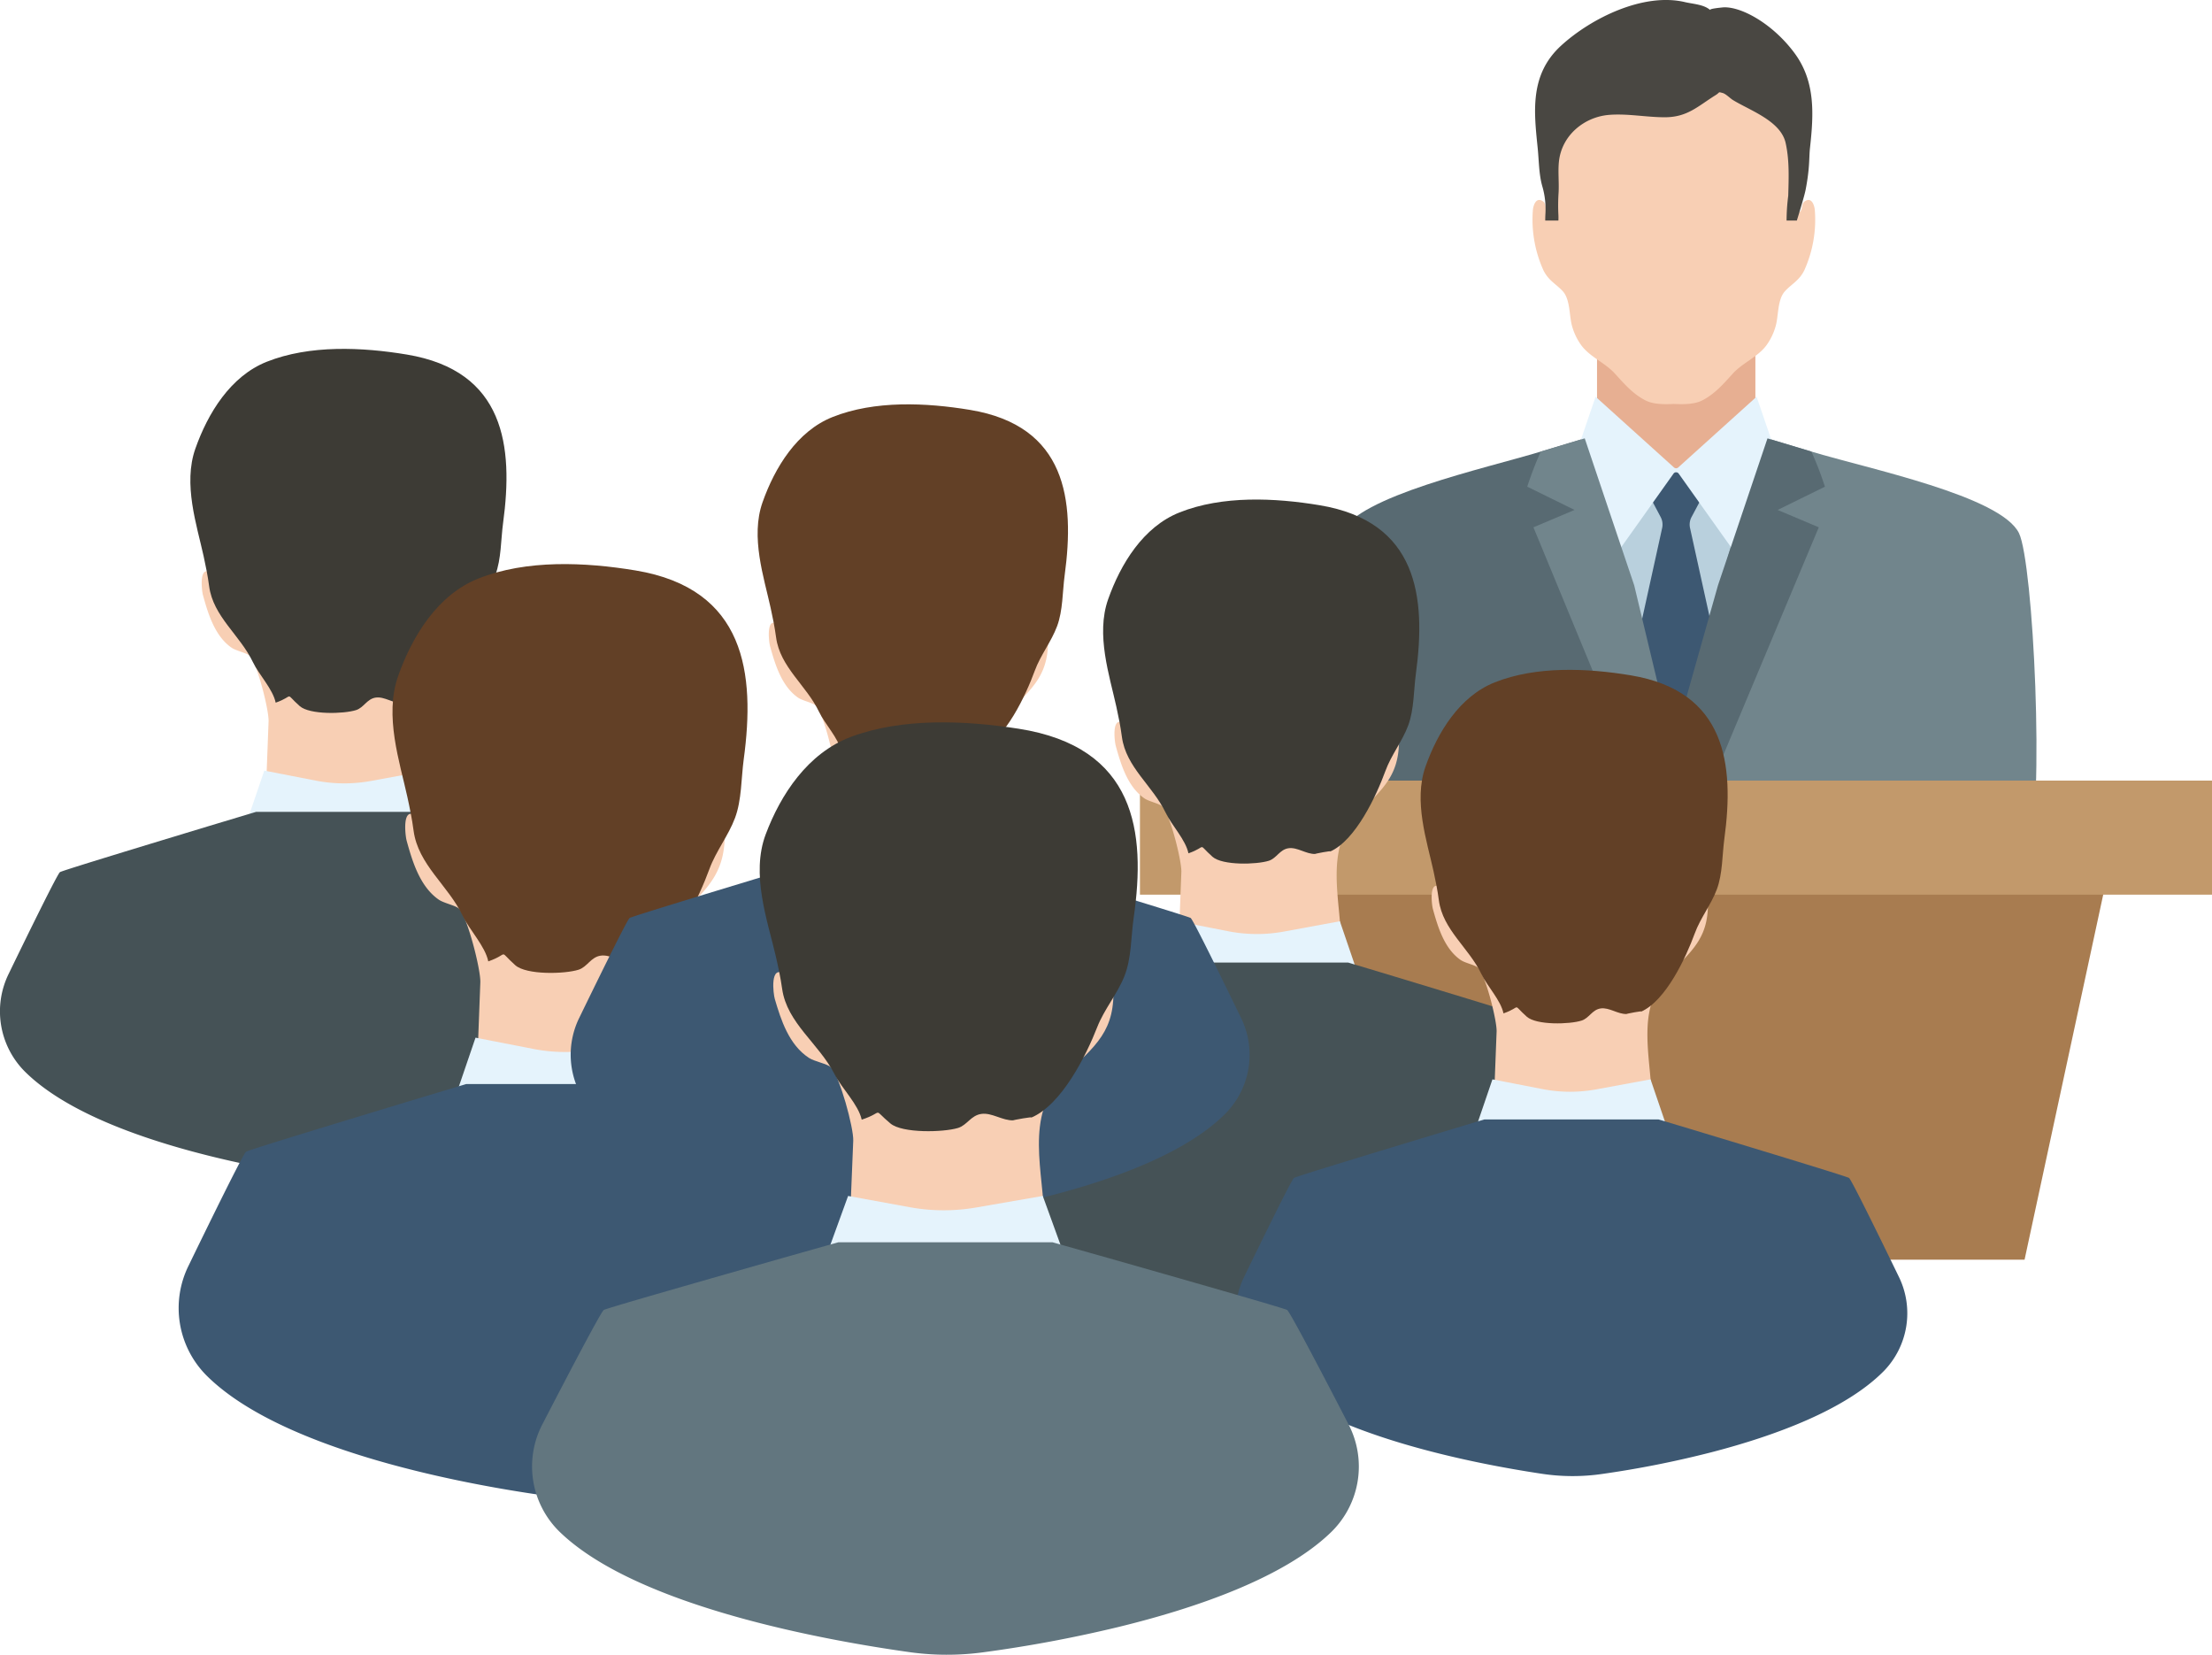
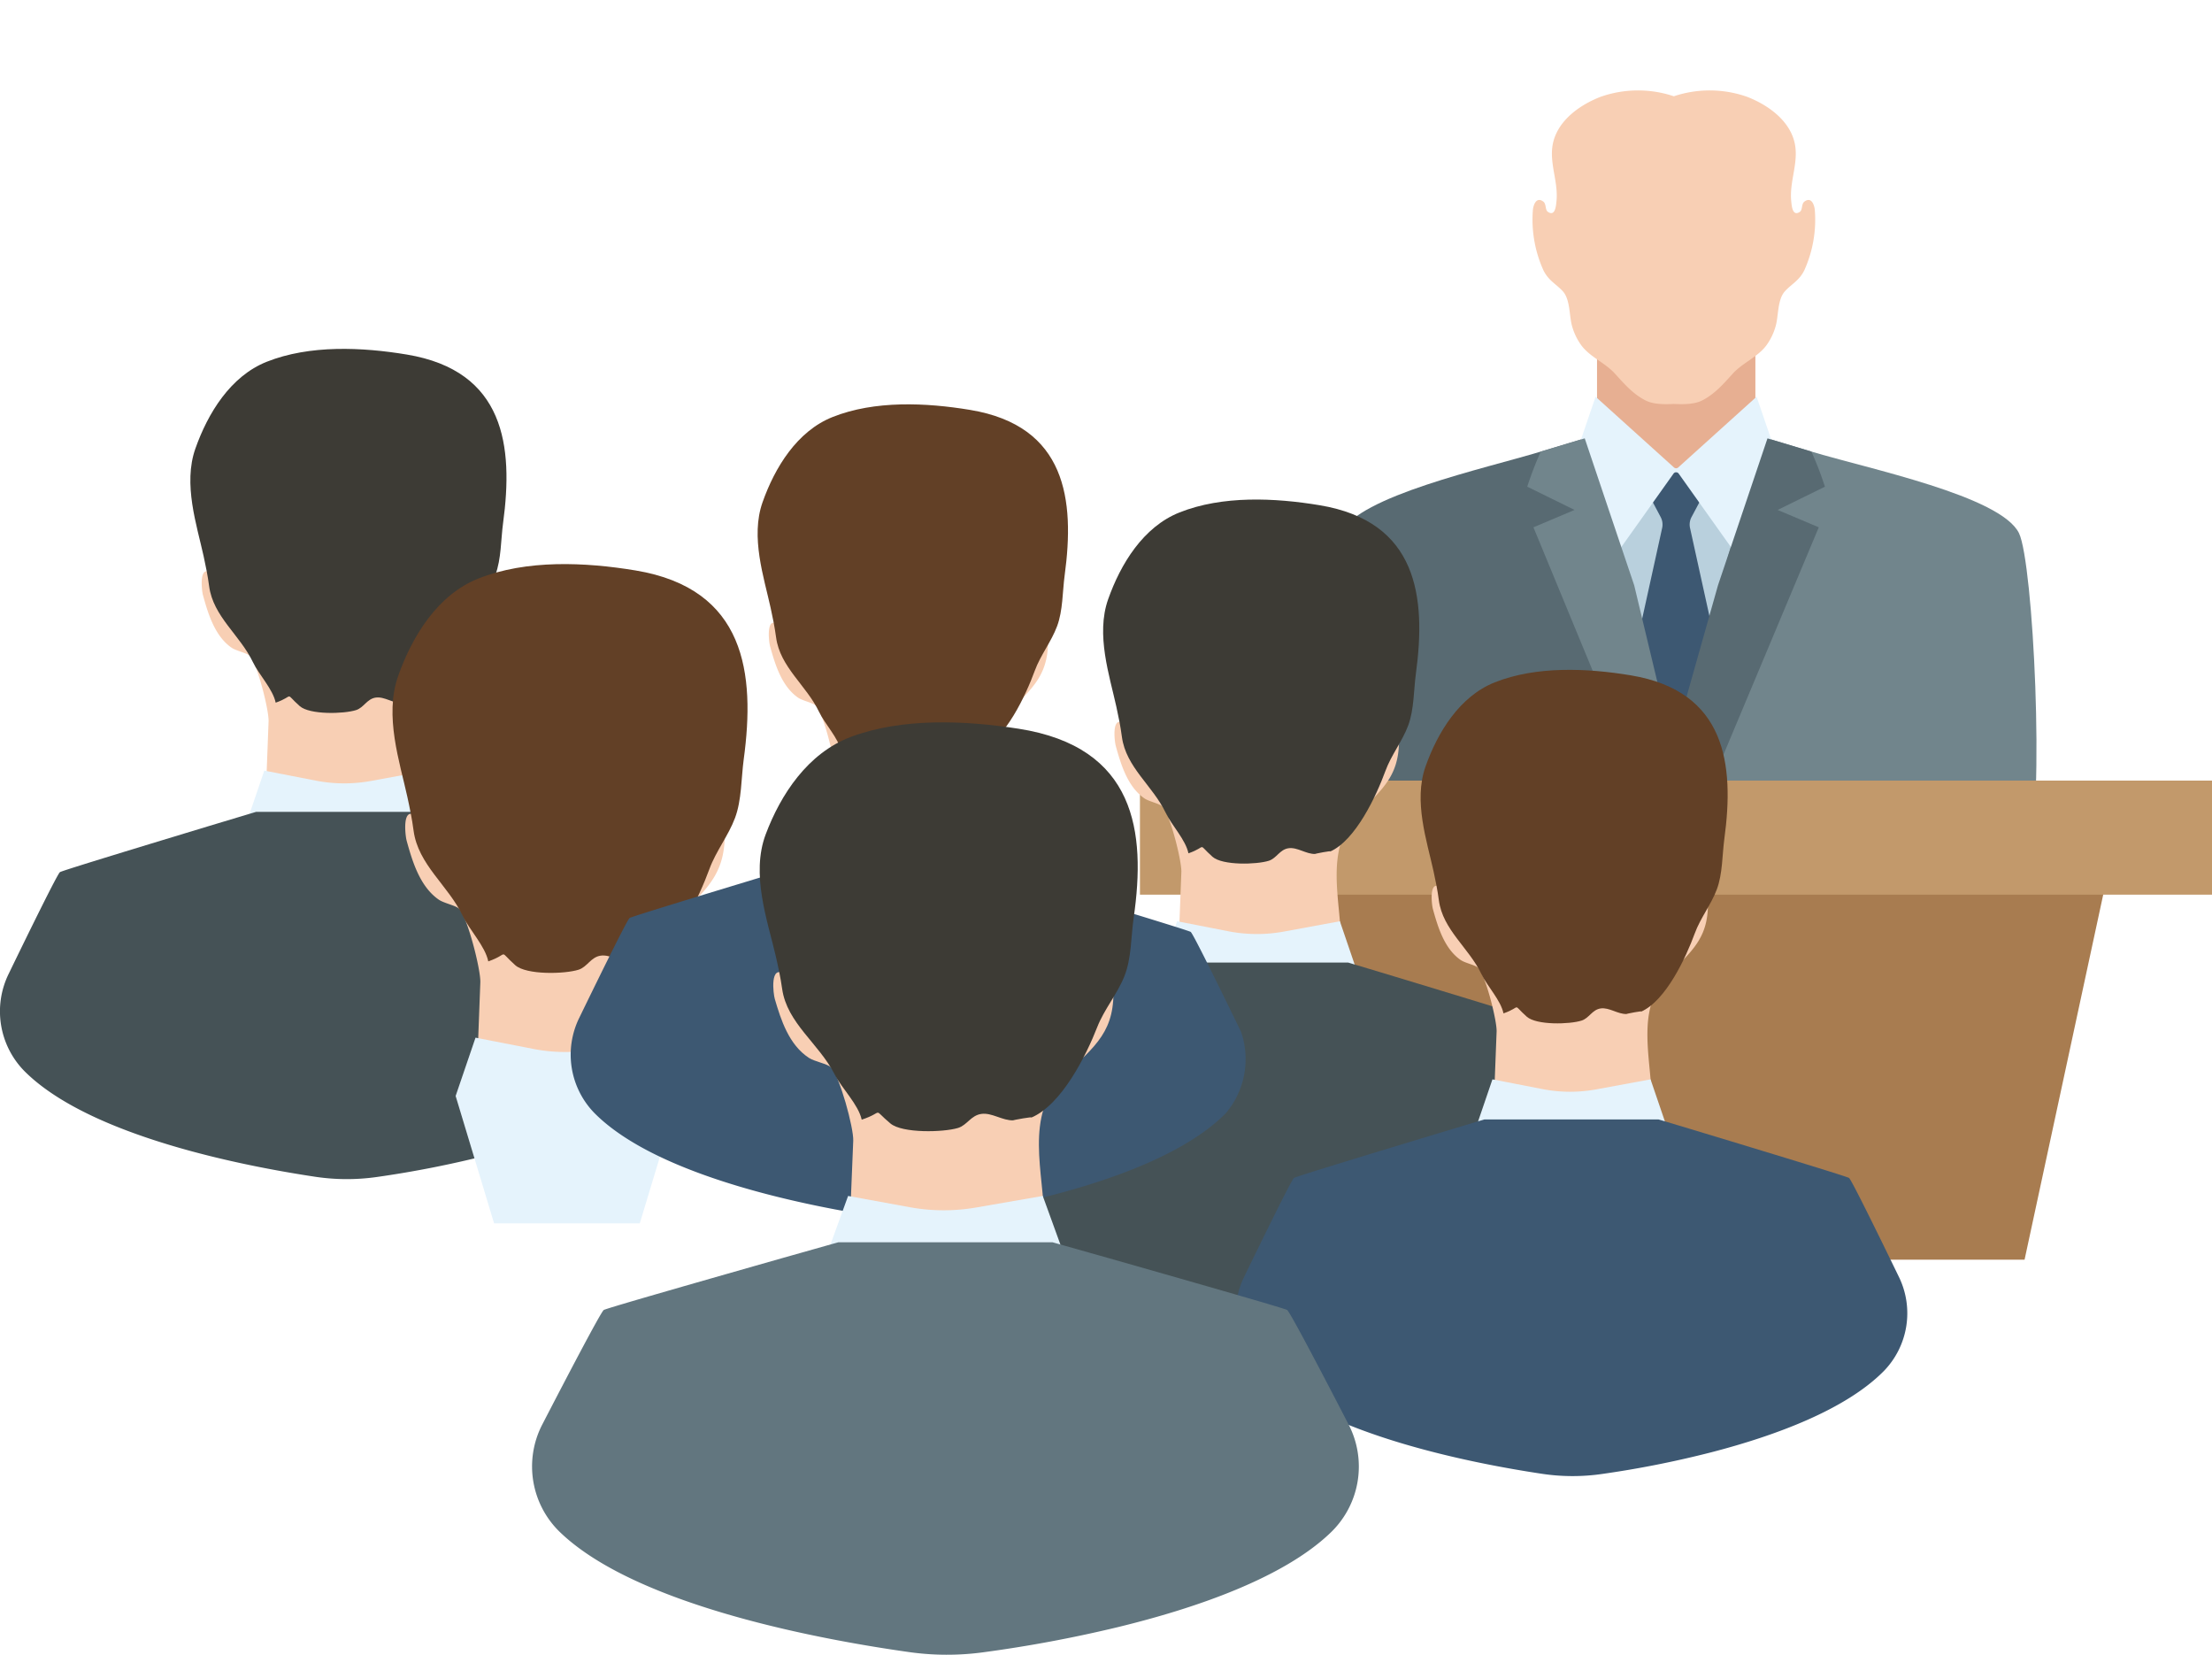
<svg xmlns="http://www.w3.org/2000/svg" width="628" height="469.669" viewBox="0 0 628 469.669">
  <g id="Group_103" data-name="Group 103" transform="translate(0 66.638)">
    <path id="Path_340" data-name="Path 340" d="M64.331-50.312v20.806L88.823-7.016l7.809-8.831L109.29-30.168V-53Z" transform="translate(389.075 82.502)" fill="#e7af92" />
    <path id="Path_341" data-name="Path 341" d="M141.879-28.755c-.078-1.579-.916-4.215-2.967-2.7-.923.684-.472,2.375-1.332,2.939-2.086,1.367-2.284-1.72-2.424-3.08-.522-5.194,1.811-10.177,1.184-15.266-.86-7.111-7.5-11.932-13.744-14.336a32.035,32.035,0,0,0-20.764-.141,32.014,32.014,0,0,0-20.757.141c-6.245,2.4-12.884,7.224-13.751,14.336C66.7-41.773,69.037-36.79,68.516-31.6c-.141,1.36-.345,4.447-2.425,3.08-.86-.564-.409-2.255-1.332-2.939-2.044-1.515-2.89,1.121-2.967,2.7a34.9,34.9,0,0,0,3,16.781c1.438,2.939,3.439,3.778,5.448,5.906,2.22,2.354,1.854,6.978,2.685,9.917a16.988,16.988,0,0,0,2.573,5.413c2.467,3.4,6.752,4.983,9.564,8.077,2.643,2.9,5.089,5.779,8.725,7.654,2.185,1.121,5.244,1.142,8.049,1,2.812.141,5.864.12,8.056-1,3.637-1.875,6.075-4.757,8.718-7.654,2.826-3.094,7.1-4.673,9.571-8.077a16.987,16.987,0,0,0,2.573-5.413c.832-2.939.458-7.563,2.685-9.917,2-2.129,4.01-2.967,5.448-5.906A34.9,34.9,0,0,0,141.879-28.755Z" transform="translate(373.381 22.026)" fill="#f8cfb4" />
-     <path id="Path_342" data-name="Path 342" d="M63.883-13.756a23,23,0,0,1,.867,8.07c-.014.395-.042.994-.035,1.642H68.45a17.539,17.539,0,0,0-.021-1.988,54.805,54.805,0,0,1,.078-5.991c.155-2.862-.2-5.815.085-8.669.747-7.492,7.161-12.785,14.286-13.342,5.23-.409,10.473.67,15.717.677,6.477.014,9.4-3.108,14.5-6.287,1.367-.853.557-.959,1.98-.6.923.24,2.114,1.5,2.918,1.995,4.849,2.974,13.574,5.92,14.97,12.186,1.1,4.927.874,9.966.74,14.977a56.368,56.368,0,0,0-.472,7.041h2.918c.937-3.031,2.178-7.14,2.488-8.733,1.233-6.357.937-9.155,1.24-11.869,1.057-9.592,1.579-18.79-4.335-26.839-6.336-8.62-15.724-13.659-20.735-13.018-.282.035-3.672.338-3.249.726-1.783-1.607-4.92-1.727-7.126-2.248-11.77-2.812-26.649,4.511-35.2,12.327-9.029,8.246-7.7,18.861-6.667,29.059C62.931-21.086,62.9-17.153,63.883-13.756Z" transform="translate(373.989 0)" fill="#494742" />
    <path id="Path_343" data-name="Path 343" d="M64.331-23.1c-.155-1.649,21.546-24.45,21.546-24.45h2.777L109.291-24.52,87.738,33.147Z" transform="translate(389.074 115.47)" fill="#b9d0dd" />
    <path id="Path_344" data-name="Path 344" d="M88.529,2.14,81.192-31.183a4.519,4.519,0,0,1,.423-3.115l2.791-5.237a.849.849,0,0,0-.19-.916L81-43.651a8.617,8.617,0,0,1-2.03-2.354c-.3-.684-1.135-2.206-2.107-1.558a7.338,7.338,0,0,0-1.67,2.206,20.267,20.267,0,0,1-2.065,2.051c-.959.952-1.917,1.9-2.876,2.854a.847.847,0,0,0-.183.916L72.848-34.3a4.558,4.558,0,0,1,.423,3.115L65.933,2.14a.812.812,0,0,0,.035.5l9.606,33.365a1.557,1.557,0,0,0,2.192,0L88.494,2.64A.811.811,0,0,0,88.529,2.14Z" transform="translate(398.622 114.416)" fill="#3d5872" />
    <path id="Path_345" data-name="Path 345" d="M154.578,71.327l-.966-32.322L136.634-25.527l-7.069-23.491s-.261.085-.754.233c-1.769.522-6.491,1.952-12.482,3.75-16.077,4.877-51.7,12.581-56.857,23.174-4.074,8.366-9.2,76.478-4.5,93.189Z" transform="translate(321.106 106.567)" fill="#586a72" />
    <path id="Path_346" data-name="Path 346" d="M168.346,71.327c4.955-16.718,1.536-84.837-2.5-93.189-5.152-10.593-42.866-18.3-58.943-23.174-5.963-1.8-10.7-3.214-12.468-3.75-.507-.148-.768-.233-.768-.233L83.8-17.217l-16.443,57.9.952,30.645Z" transform="translate(407.364 106.567)" fill="#71858c" />
    <path id="Path_347" data-name="Path 347" d="M114.256-50.662,92-30.582a.888.888,0,0,1-1.2,0L68.543-50.662,63.567-36.087,73.187-4.251,90.673-28.841a.9.9,0,0,1,1.459,0L109.619-4.251l9.614-31.836Z" transform="translate(384.454 96.624)" fill="#e5f3fc" />
    <path id="Path_348" data-name="Path 348" d="M63.275-23.739l39.194,94.867h.338V38.305L91.89-7.261,85.666-25.726,77.843-48.985c-1.769.522-6.491,1.952-12.482,3.75A97.894,97.894,0,0,0,61.52-35.27l13.427,6.6Z" transform="translate(372.074 106.767)" fill="#71858c" />
    <path id="Path_349" data-name="Path 349" d="M69.076,71.128l39.786-94.867L97.177-28.665l13.426-6.6a94.612,94.612,0,0,0-3.841-9.966c-5.963-1.8-10.7-3.214-12.468-3.75L83.659-17.417,80.24-7.261,67.378,38.305V71.128Z" transform="translate(407.503 106.767)" fill="#586a72" />
    <path id="Path_350" data-name="Path 350" d="M273.56,86.89l25.817-119.8H49.806L75.623,86.89Z" transform="translate(301.227 204.013)" fill="#a87c50" />
    <path id="Path_351" data-name="Path 351" d="M45.919-2.824H350.282V-35.2H45.919Z" transform="translate(277.718 190.121)" fill="#c2996b" />
    <path id="Path_352" data-name="Path 352" d="M88.861-9.924c-.085-1.586-.937-4.257-3.01-2.721-.93.691-.472,2.4-1.346,2.974-2.1,1.381-2.3-1.734-2.446-3.122-.529-5.244,1.825-10.283,1.2-15.435-.874-7.189-9.529-16.182-15.844-18.614a32.342,32.342,0,0,0-20.989-.141,32.363,32.363,0,0,0-21,.141c-6.315,2.432-11.08,11.425-11.953,18.614-.634,5.152,1.727,10.191,1.2,15.435-.141,1.388-.345,4.5-2.446,3.122-.874-.571-.416-2.284-1.36-2.981C7.245-15.323,8.126-7.725,8.485-6.428,9.937-1.156,11.847,5.18,16.59,8.471c1.367.944,4.405,1.487,5.23,2.382,2.1,2.262,5.413,15.344,5.293,18.543l-.8,21.081,24.767,22.73,7.9-8.923L72.474,49.8c0-12.094-4.941-26.973,4.68-36.77C84.759,5.307,89.453,1.705,88.861-9.924Z" transform="translate(49.138 108.719)" fill="#f8cfb4" />
    <path id="Path_353" data-name="Path 353" d="M11.431,6.238c.585,2.7,1.17,5.519,1.572,8.542,1.156,8.641,8.725,13.807,12.419,21.532,1.734,3.616,5.674,7.675,6.47,11.517,5.589-1.952,2.269-3.073,6.815.966,2.833,2.516,12.553,2.248,16.013,1.142,2.22-.712,3.087-3.2,5.589-3.552s5,1.72,7.6,1.614c-.571.028,5.18-1.1,4.158-.655,7.309-3.193,13.194-15.95,15.717-22.85,1.7-4.631,4.779-8.38,6.484-12.933,1.692-4.532,1.544-10.015,2.192-14.773,2.939-21.708.522-43.134-27.332-47.765C56.369-53.1,41.526-53.762,29.361-48.934,19.05-44.839,12.629-34.3,9.091-24.273,5.546-14.23,9.507-2.53,11.431,6.238Z" transform="translate(46.375 84.973)" fill="#3d3b35" />
    <path id="Path_354" data-name="Path 354" d="M61.186-35.6,45.314-32.68a42.284,42.284,0,0,1-15.752-.085l-14.6-2.84L9.933-20.868l9.726,32.188H56.492l9.726-32.188Z" transform="translate(60.073 187.69)" fill="#e5f3fc" />
    <path id="Path_355" data-name="Path 355" d="M189.449,39.6c-11.108,11.242-31.568,18.861-50.478,23.752a298.1,298.1,0,0,1-31.963,6.336,60.587,60.587,0,0,1-17.416-.049C70.041,66.71,25.469,58.274,6.9,39.6A24.173,24.173,0,0,1,2.472,12.01c5.2-10.727,13.849-28.383,14.547-28.848s26.028-8.148,42.288-13.081c6.047-1.818,10.826-3.256,12.616-3.792.5-.148.768-.233.768-.233h50.915s.261.085.775.233c1.79.55,6.583,1.973,12.609,3.792,16.253,4.934,41.6,12.616,42.3,13.081s9.36,18.156,14.561,28.876A24.223,24.223,0,0,1,189.449,39.6Z" transform="translate(0 197.742)" fill="#455256" />
    <path id="Path_356" data-name="Path 356" d="M125.622-3.855c-.085-1.593-.93-4.264-3-2.728-.93.7-.479,2.4-1.346,2.974-2.107,1.381-2.312-1.734-2.453-3.115-.529-5.244,1.833-10.283,1.2-15.442-.874-7.182-9.529-16.182-15.837-18.607a32.409,32.409,0,0,0-21-.148,32.387,32.387,0,0,0-20.989.148C55.881-38.349,51.11-29.348,50.236-22.166c-.627,5.159,1.734,10.2,1.2,15.442-.134,1.381-.345,4.5-2.446,3.115-.867-.571-.409-2.277-1.353-2.981-3.623-2.671-2.742,4.927-2.382,6.223,1.452,5.272,3.362,11.608,8.105,14.893,1.36.951,4.4,1.494,5.223,2.389,2.1,2.262,5.42,15.344,5.3,18.543l-.8,21.081L87.844,79.276l7.894-8.93,13.5-14.477c0-12.094-4.941-26.98,4.687-36.77C121.52,11.368,126.214,7.767,125.622-3.855Z" transform="translate(271.512 145.417)" fill="#f8cfb4" />
    <path id="Path_357" data-name="Path 357" d="M48.2,12.308c.592,2.7,1.17,5.512,1.572,8.542,1.163,8.634,8.725,13.807,12.426,21.525,1.734,3.616,5.674,7.675,6.463,11.517,5.6-1.945,2.277-3.066,6.823.973C78.313,57.373,88.025,57.105,91.493,56c2.213-.712,3.08-3.193,5.589-3.552s5,1.72,7.6,1.621c-.571.021,5.187-1.107,4.158-.655,7.316-3.193,13.2-15.957,15.724-22.85,1.692-4.638,4.779-8.387,6.477-12.933s1.551-10.015,2.2-14.78c2.939-21.7.515-43.134-27.339-47.758C93.135-47.03,78.3-47.7,66.134-42.864,55.816-38.769,49.4-28.225,45.857-18.2S46.28,3.54,48.2,12.308Z" transform="translate(268.745 121.67)" fill="#3d3b35" />
    <path id="Path_358" data-name="Path 358" d="M97.954-29.538,82.075-26.613a42.432,42.432,0,0,1-15.752-.078L51.733-29.538,46.7-14.8l9.726,32.2H93.26l9.726-32.2Z" transform="translate(282.448 224.383)" fill="#e5f3fc" />
    <path id="Path_359" data-name="Path 359" d="M226.217,45.664c-11.108,11.249-31.568,18.868-50.471,23.752a300.483,300.483,0,0,1-31.963,6.343,60.586,60.586,0,0,1-17.416-.049c-19.551-2.932-64.13-11.369-82.695-30.046a24.135,24.135,0,0,1-4.426-27.593C44.448,7.358,53.1-10.3,53.794-10.783c.677-.451,26.028-8.14,42.281-13.067,6.054-1.825,10.826-3.263,12.623-3.792.493-.155.761-.233.761-.233h50.915s.268.078.782.233c1.783.543,6.576,1.966,12.6,3.792,16.253,4.927,41.6,12.616,42.3,13.067.691.479,9.353,18.163,14.561,28.876A24.218,24.218,0,0,1,226.217,45.664Z" transform="translate(222.368 234.441)" fill="#455256" />
    <path id="Path_360" data-name="Path 360" d="M106.976,4c-.092-1.783-1.043-4.786-3.369-3.066-1.05.775-.536,2.692-1.515,3.341-2.361,1.551-2.587-1.952-2.749-3.5-.6-5.892,2.051-11.559,1.346-17.345-.98-8.063-10.7-18.163-17.789-20.9a36.4,36.4,0,0,0-23.576-.169c-7.231-2.516-16.542-2.544-23.576.169-7.09,2.735-12.44,12.835-13.427,20.9-.7,5.786,1.945,11.453,1.346,17.345-.155,1.544-.381,5.046-2.742,3.5C19.94,3.624,20.462,1.707,19.4.924c-4.067-3-3.08,5.533-2.678,6.985,1.628,5.927,3.778,13.039,9.1,16.732,1.529,1.064,4.948,1.67,5.871,2.671,2.354,2.558,6.09,17.24,5.949,20.827l-.9,23.681L64.554,97.349l8.866-10.029,15.16-16.267c0-13.567-5.547-30.293,5.258-41.28C102.374,21.089,107.646,17.043,106.976,4Z" transform="translate(98.726 164.058)" fill="#f8cfb4" />
    <path id="Path_361" data-name="Path 361" d="M20.03,22.141c.663,3.031,1.318,6.188,1.769,9.592,1.3,9.7,9.8,15.5,13.948,24.175,1.945,4.06,6.371,8.613,7.259,12.933,6.28-2.185,2.558-3.454,7.661,1.085,3.179,2.819,14.089,2.523,17.987,1.276,2.481-.8,3.461-3.587,6.273-3.989s5.617,1.938,8.535,1.818c-.641.028,5.822-1.24,4.666-.733,8.218-3.58,14.822-17.916,17.655-25.662,1.91-5.194,5.371-9.409,7.281-14.526,1.9-5.089,1.741-11.242,2.46-16.591,3.306-24.365.592-48.434-30.694-53.636-14.336-2.375-31-3.129-44.656,2.3-11.58,4.6-18.8,16.436-22.765,27.685C13.426-.849,17.88,12.288,20.03,22.141Z" transform="translate(95.619 137.393)" fill="#624026" />
    <path id="Path_362" data-name="Path 362" d="M75.908-24.85,58.084-21.566a47.553,47.553,0,0,1-17.691-.092L24-24.85,18.354-8.3,29.271,27.848H70.636L81.561-8.3Z" transform="translate(111.004 252.737)" fill="#e5f3fc" />
-     <path id="Path_363" data-name="Path 363" d="M219.944,59.606c-12.468,12.623-35.445,21.186-56.68,26.67A337.132,337.132,0,0,1,127.375,93.4a67.859,67.859,0,0,1-19.558-.063c-21.955-3.291-72.01-12.771-92.865-33.732a27.125,27.125,0,0,1-4.969-31C15.825,16.578,25.537-3.248,26.32-3.777,27.081-4.3,55.548-12.932,73.8-18.465,80.6-20.5,85.96-22.13,87.969-22.722c.564-.169.86-.261.86-.261H146.01s.3.092.874.261c2.009.606,7.386,2.22,14.152,4.257,18.254,5.533,46.714,14.167,47.5,14.688s10.509,20.383,16.351,32.421A27.2,27.2,0,0,1,219.944,59.606Z" transform="translate(43.538 264.028)" fill="#3d5872" />
    <path id="Path_364" data-name="Path 364" d="M136.071,1.771c-.085-1.544-.909-4.137-2.918-2.65-.909.677-.465,2.333-1.311,2.89C129.8,3.35,129.6.326,129.467-1.02c-.514-5.089,1.769-9.987,1.163-14.991-.853-6.978-9.254-15.71-15.386-18.071a31.516,31.516,0,0,0-20.39-.148,31.5,31.5,0,0,0-20.383.148c-6.132,2.361-10.762,11.094-11.608,18.071-.613,5,1.684,9.9,1.163,14.991-.134,1.346-.331,4.37-2.375,3.031-.846-.557-.4-2.213-1.318-2.89-3.517-2.594-2.664,4.786-2.312,6.04,1.41,5.124,3.263,11.27,7.866,14.463,1.325.923,4.278,1.445,5.082,2.312C73,24.149,76.226,36.842,76.113,39.95l-.789,20.475L99.378,82.5l7.668-8.669,13.109-14.068c0-11.742-4.793-26.191,4.546-35.7C132.088,16.551,136.649,13.055,136.071,1.771Z" transform="translate(348.784 186.202)" fill="#f8cfb4" />
    <path id="Path_365" data-name="Path 365" d="M60.881,17.467c.571,2.622,1.135,5.349,1.522,8.3,1.128,8.387,8.472,13.405,12.066,20.9,1.685,3.517,5.512,7.457,6.28,11.185,5.427-1.882,2.206-2.974,6.618.944,2.756,2.439,12.186,2.185,15.555,1.1,2.15-.684,3-3.094,5.42-3.446s4.863,1.67,7.386,1.579c-.55.021,5.032-1.078,4.039-.641,7.1-3.094,12.82-15.492,15.266-22.187,1.649-4.5,4.638-8.141,6.294-12.567,1.642-4.4,1.508-9.726,2.129-14.35,2.861-21.067.507-41.88-26.543-46.376-12.39-2.058-26.8-2.706-38.623,1.98C68.275-32.137,62.037-21.9,58.6-12.163,55.165-2.408,59.013,8.946,60.881,17.467Z" transform="translate(346.099 163.141)" fill="#624026" />
    <path id="Path_366" data-name="Path 366" d="M109.2-23.171l-15.414,2.84a41.07,41.07,0,0,1-15.3-.085L64.309-23.171,59.425-8.863,68.869,22.4h35.769l9.444-31.265Z" transform="translate(359.403 262.891)" fill="#e5f3fc" />
    <path id="Path_367" data-name="Path 367" d="M233.757,49.868C222.973,60.785,203.1,68.179,184.738,72.929a286.582,286.582,0,0,1-31.04,6.153,58.338,58.338,0,0,1-16.908-.049C117.8,76.192,74.52,68,56.484,49.868a23.453,23.453,0,0,1-4.3-26.8C57.239,12.654,65.633-4.494,66.309-4.952s25.274-7.915,41.062-12.694c5.878-1.769,10.516-3.172,12.257-3.686.486-.141.74-.226.74-.226h49.449s.254.085.754.226c1.741.529,6.393,1.917,12.242,3.686C198.6-12.867,223.213-5.4,223.89-4.952s9.085,17.634,14.138,28.044A23.526,23.526,0,0,1,233.757,49.868Z" transform="translate(301.061 272.653)" fill="#3d5872" />
    <path id="Path_368" data-name="Path 368" d="M110.217-8.465c-.078-1.565-.916-4.187-2.953-2.678-.916.684-.465,2.354-1.318,2.918-2.065,1.36-2.27-1.706-2.4-3.059-.529-5.152,1.79-10.1,1.177-15.16-.86-7.048-9.353-15.886-15.555-18.276a31.848,31.848,0,0,0-20.609-.134,31.848,31.848,0,0,0-20.608.134c-6.2,2.389-10.875,11.228-11.735,18.276-.613,5.06,1.7,10.008,1.177,15.16-.141,1.353-.338,4.419-2.4,3.059-.853-.564-.4-2.234-1.325-2.925-3.559-2.622-2.692,4.842-2.34,6.111,1.424,5.18,3.3,11.4,7.957,14.625,1.332.923,4.313,1.459,5.131,2.34,2.058,2.227,5.314,15.062,5.194,18.205l-.789,20.693L73.131,73.144l7.746-8.768L94.134,50.153c0-11.862-4.849-26.472,4.6-36.086C106.193,6.476,110.8,2.945,110.217-8.465Z" transform="translate(187.293 121.793)" fill="#f8cfb4" />
    <path id="Path_369" data-name="Path 369" d="M34.209,7.394c.585,2.65,1.149,5.413,1.551,8.387,1.135,8.479,8.563,13.553,12.193,21.13,1.7,3.552,5.568,7.534,6.343,11.305,5.49-1.9,2.234-3.01,6.7.951,2.777,2.474,12.313,2.213,15.724,1.114,2.171-.691,3.024-3.129,5.483-3.489s4.912,1.7,7.464,1.6c-.564.021,5.089-1.092,4.081-.648,7.175-3.129,12.954-15.661,15.435-22.434,1.663-4.539,4.687-8.225,6.357-12.694,1.663-4.447,1.522-9.832,2.157-14.512,2.883-21.292.515-42.338-26.832-46.877-12.531-2.079-27.107-2.742-39.046,2.009-10.121,4.017-16.429,14.371-19.9,24.2C28.437-12.7,32.327-1.212,34.209,7.394Z" transform="translate(184.574 98.484)" fill="#624026" />
    <path id="Path_370" data-name="Path 370" d="M83.058-33.683,67.475-30.807a41.487,41.487,0,0,1-15.463-.085L37.682-33.683l-4.941,14.47,9.55,31.6H78.448L88-19.213Z" transform="translate(198.023 199.314)" fill="#e5f3fc" />
-     <path id="Path_371" data-name="Path 371" d="M208.971,40.149c-10.9,11.037-30.99,18.522-49.548,23.315a292.593,292.593,0,0,1-31.378,6.223,59.15,59.15,0,0,1-17.1-.049C91.762,66.763,48,58.474,29.767,40.149a23.721,23.721,0,0,1-4.349-27.093C30.536,2.534,39.021-14.8,39.705-15.263s25.549-8,41.513-12.842c5.934-1.783,10.621-3.2,12.383-3.714.493-.155.747-.233.747-.233H144.34l.761.233c1.755.529,6.456,1.931,12.369,3.714,15.957,4.842,40.843,12.39,41.527,12.842s9.184,17.825,14.293,28.347A23.772,23.772,0,0,1,208.971,40.149Z" transform="translate(139.045 209.185)" fill="#3d5872" />
+     <path id="Path_371" data-name="Path 371" d="M208.971,40.149c-10.9,11.037-30.99,18.522-49.548,23.315a292.593,292.593,0,0,1-31.378,6.223,59.15,59.15,0,0,1-17.1-.049C91.762,66.763,48,58.474,29.767,40.149a23.721,23.721,0,0,1-4.349-27.093C30.536,2.534,39.021-14.8,39.705-15.263s25.549-8,41.513-12.842H144.34l.761.233c1.755.529,6.456,1.931,12.369,3.714,15.957,4.842,40.843,12.39,41.527,12.842s9.184,17.825,14.293,28.347A23.772,23.772,0,0,1,208.971,40.149Z" transform="translate(139.045 209.185)" fill="#3d5872" />
    <path id="Path_372" data-name="Path 372" d="M127.674,10.368c-.1-1.783-1.114-4.786-3.587-3.066-1.121.775-.578,2.7-1.614,3.341-2.516,1.551-2.763-1.952-2.932-3.5-.634-5.892,2.185-11.552,1.438-17.338-1.05-8.07-11.4-18.17-18.945-20.9-7.492-2.714-17.409-2.678-25.1-.162-7.7-2.516-17.613-2.551-25.1.162-7.555,2.735-13.25,12.834-14.3,20.9C36.789-4.4,39.608,1.255,38.974,7.147c-.169,1.544-.409,5.046-2.932,3.5C35,10,35.549,8.078,34.428,7.3c-4.335-3.01-3.277,5.526-2.847,6.985,1.734,5.92,4.017,13.032,9.691,16.725,1.621,1.064,5.258,1.677,6.245,2.678,2.509,2.551,6.477,17.232,6.336,20.82l-.966,23.681L82.5,103.72,91.94,93.69l16.14-16.267c0-13.567-5.906-30.293,5.6-41.28C122.768,27.46,128.378,23.421,127.674,10.368Z" transform="translate(188.387 202.612)" fill="#f8cfb4" />
    <path id="Path_373" data-name="Path 373" d="M35.1,28.522c.7,3.024,1.4,6.181,1.882,9.585,1.381,9.705,10.431,15.506,14.85,24.175,2.072,4.06,6.78,8.613,7.732,12.933,6.682-2.185,2.721-3.447,8.155,1.085,3.383,2.819,15,2.523,19.15,1.283,2.643-.8,3.679-3.587,6.674-4s5.984,1.945,9.092,1.825c-.684.021,6.2-1.24,4.969-.733,8.747-3.587,15.781-17.916,18.8-25.662,2.03-5.2,5.716-9.416,7.746-14.533,2.03-5.089,1.854-11.242,2.629-16.591,3.517-24.365.62-48.434-32.682-53.636-15.266-2.375-33.006-3.129-47.553,2.3C44.213-28.842,36.53-17,32.3-5.752,28.065,5.532,32.8,18.662,35.1,28.522Z" transform="translate(185.079 175.943)" fill="#3d3b35" />
    <path id="Path_374" data-name="Path 374" d="M94.592-18.476l-18.98,3.291a53.833,53.833,0,0,1-18.832-.1L39.322-18.476,33.31-1.92,44.939,34.222H88.982L100.6-1.92Z" transform="translate(201.458 291.287)" fill="#e5f3fc" />
    <path id="Path_375" data-name="Path 375" d="M247.949,65.98C234.671,78.61,210.207,87.166,187.6,92.65a377.378,377.378,0,0,1-38.215,7.126,76.85,76.85,0,0,1-20.82-.063c-23.378-3.284-76.676-12.764-98.87-33.732a25.9,25.9,0,0,1-5.3-31C30.616,22.952,40.962,3.126,41.787,2.6S72.911-6.551,92.342-12.091c7.238-2.037,12.947-3.665,15.09-4.257.6-.169.916-.261.916-.261h60.874s.317.092.93.261c2.143.606,7.866,2.22,15.069,4.257C204.66-6.551,234.974,2.082,235.8,2.6s11.192,20.39,17.409,32.421A25.969,25.969,0,0,1,247.949,65.98Z" transform="translate(129.626 302.579)" fill="#62767f" />
  </g>
</svg>